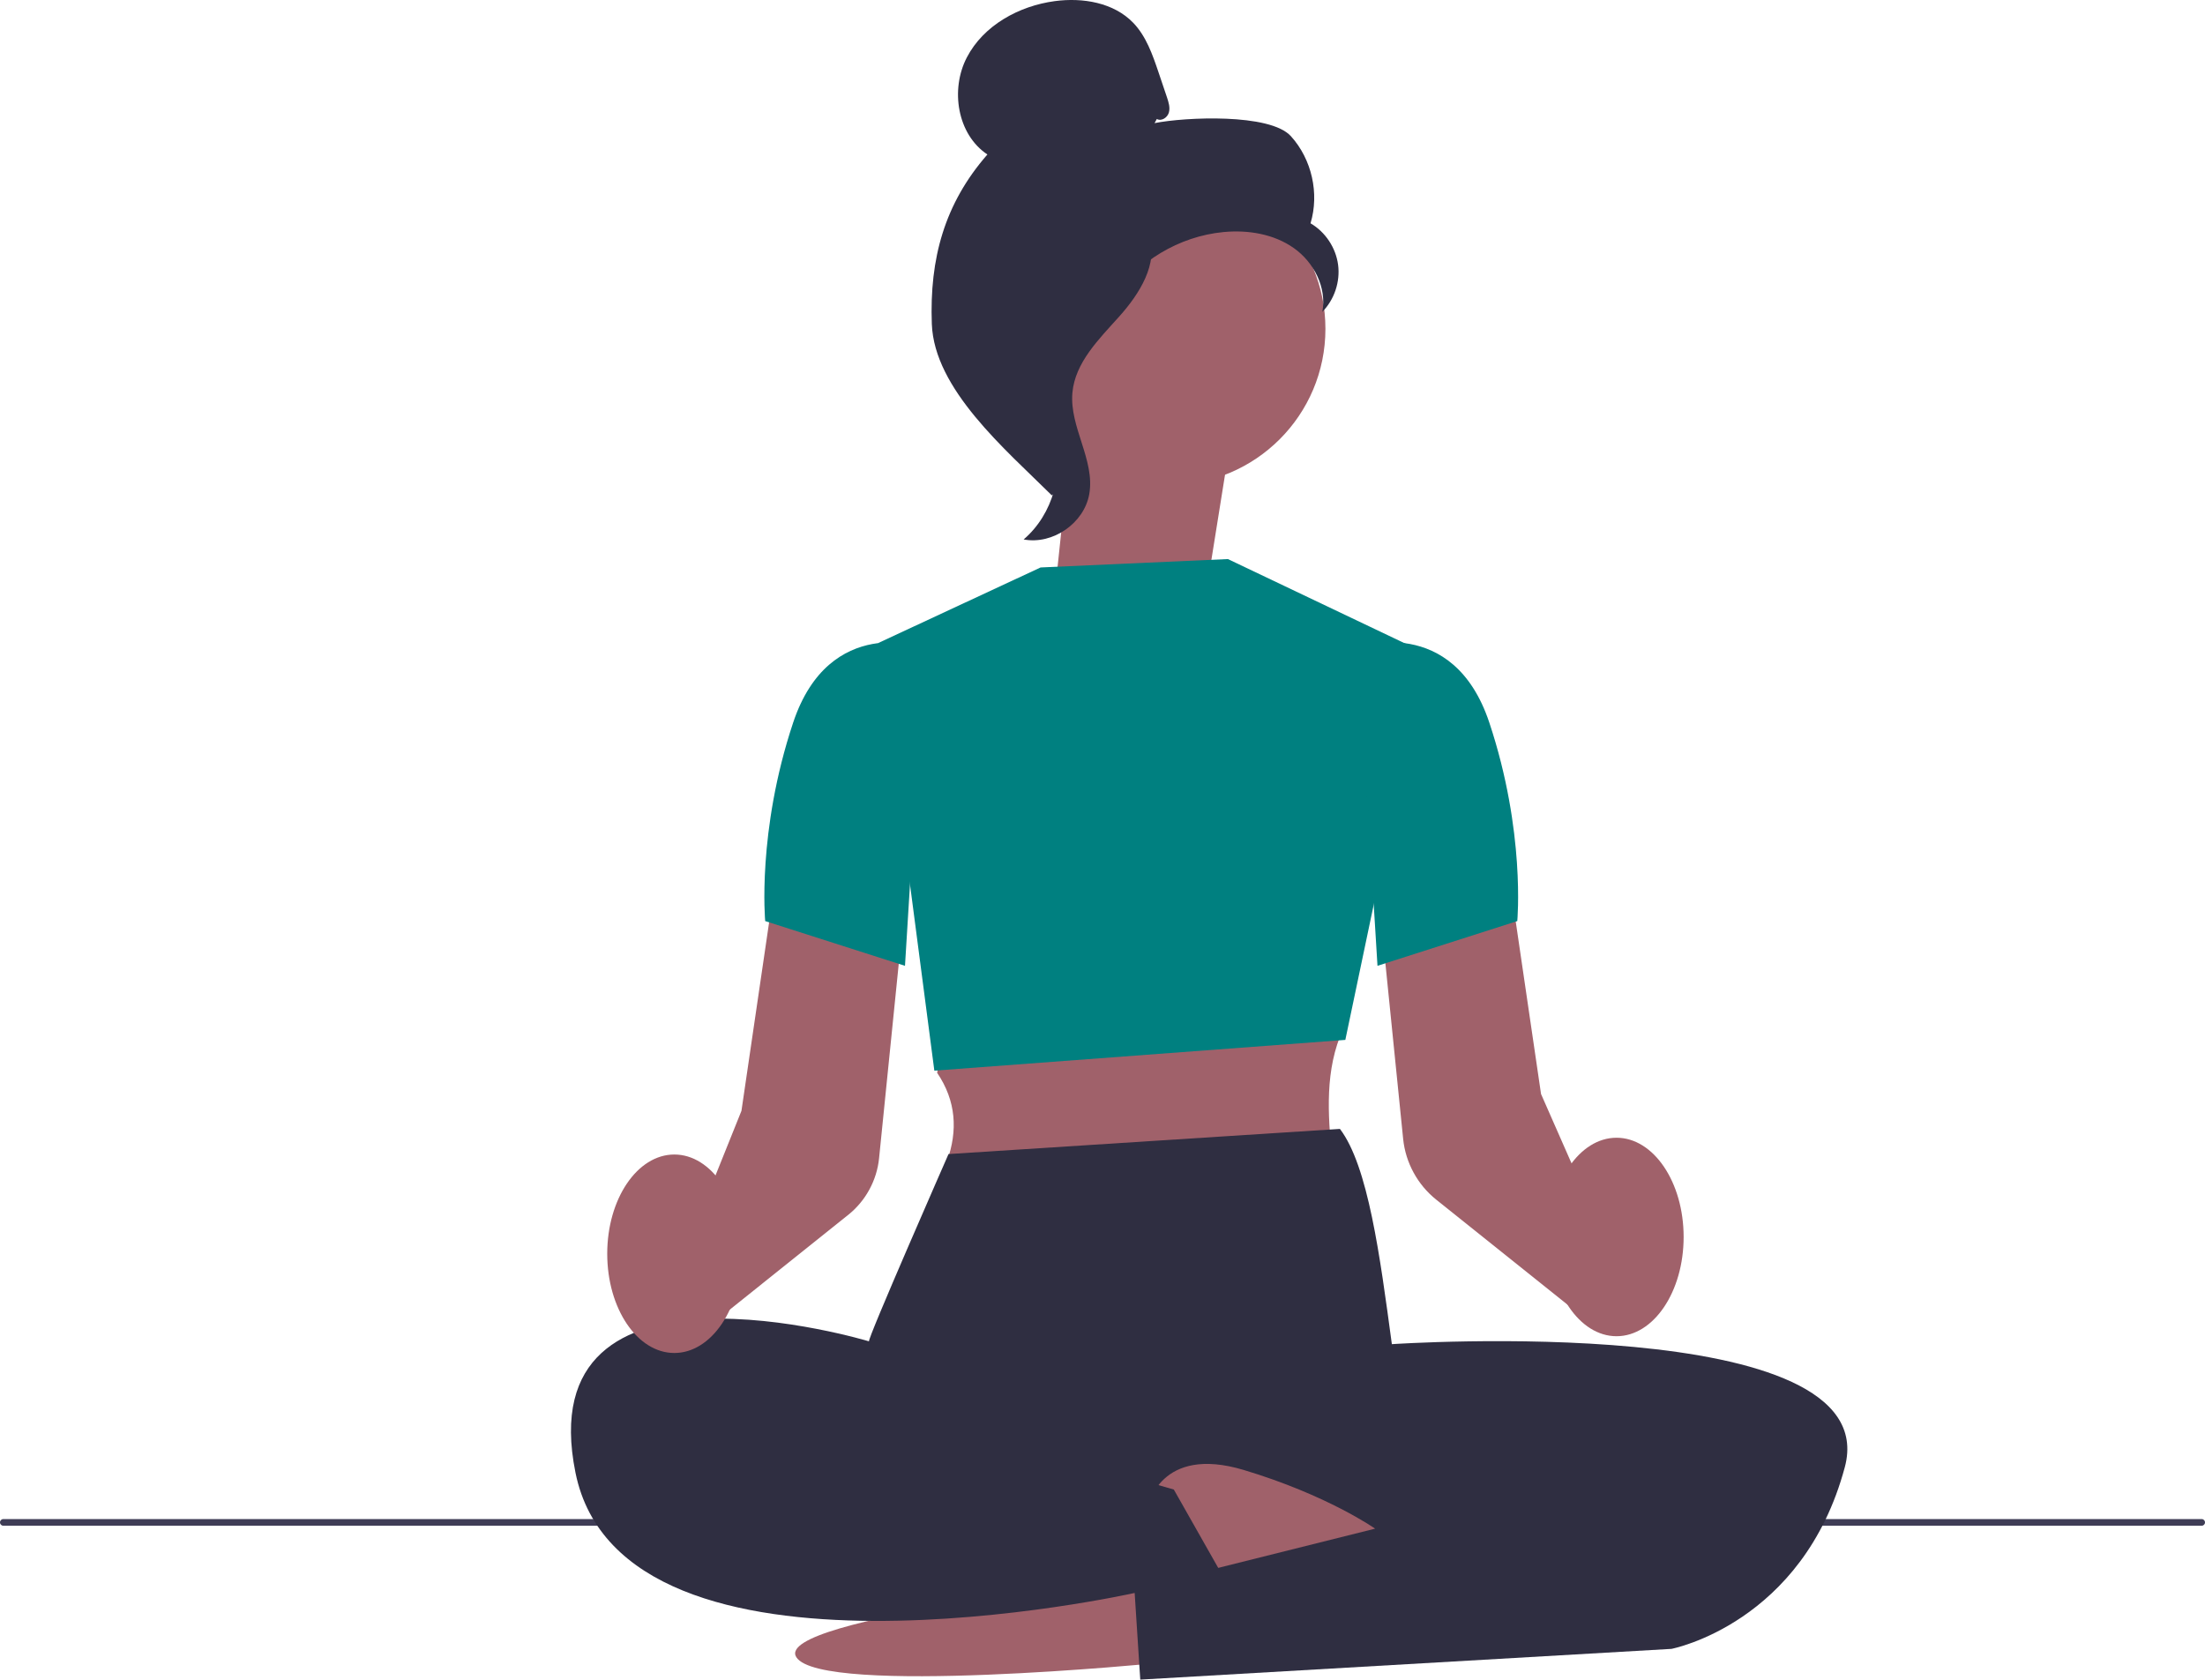
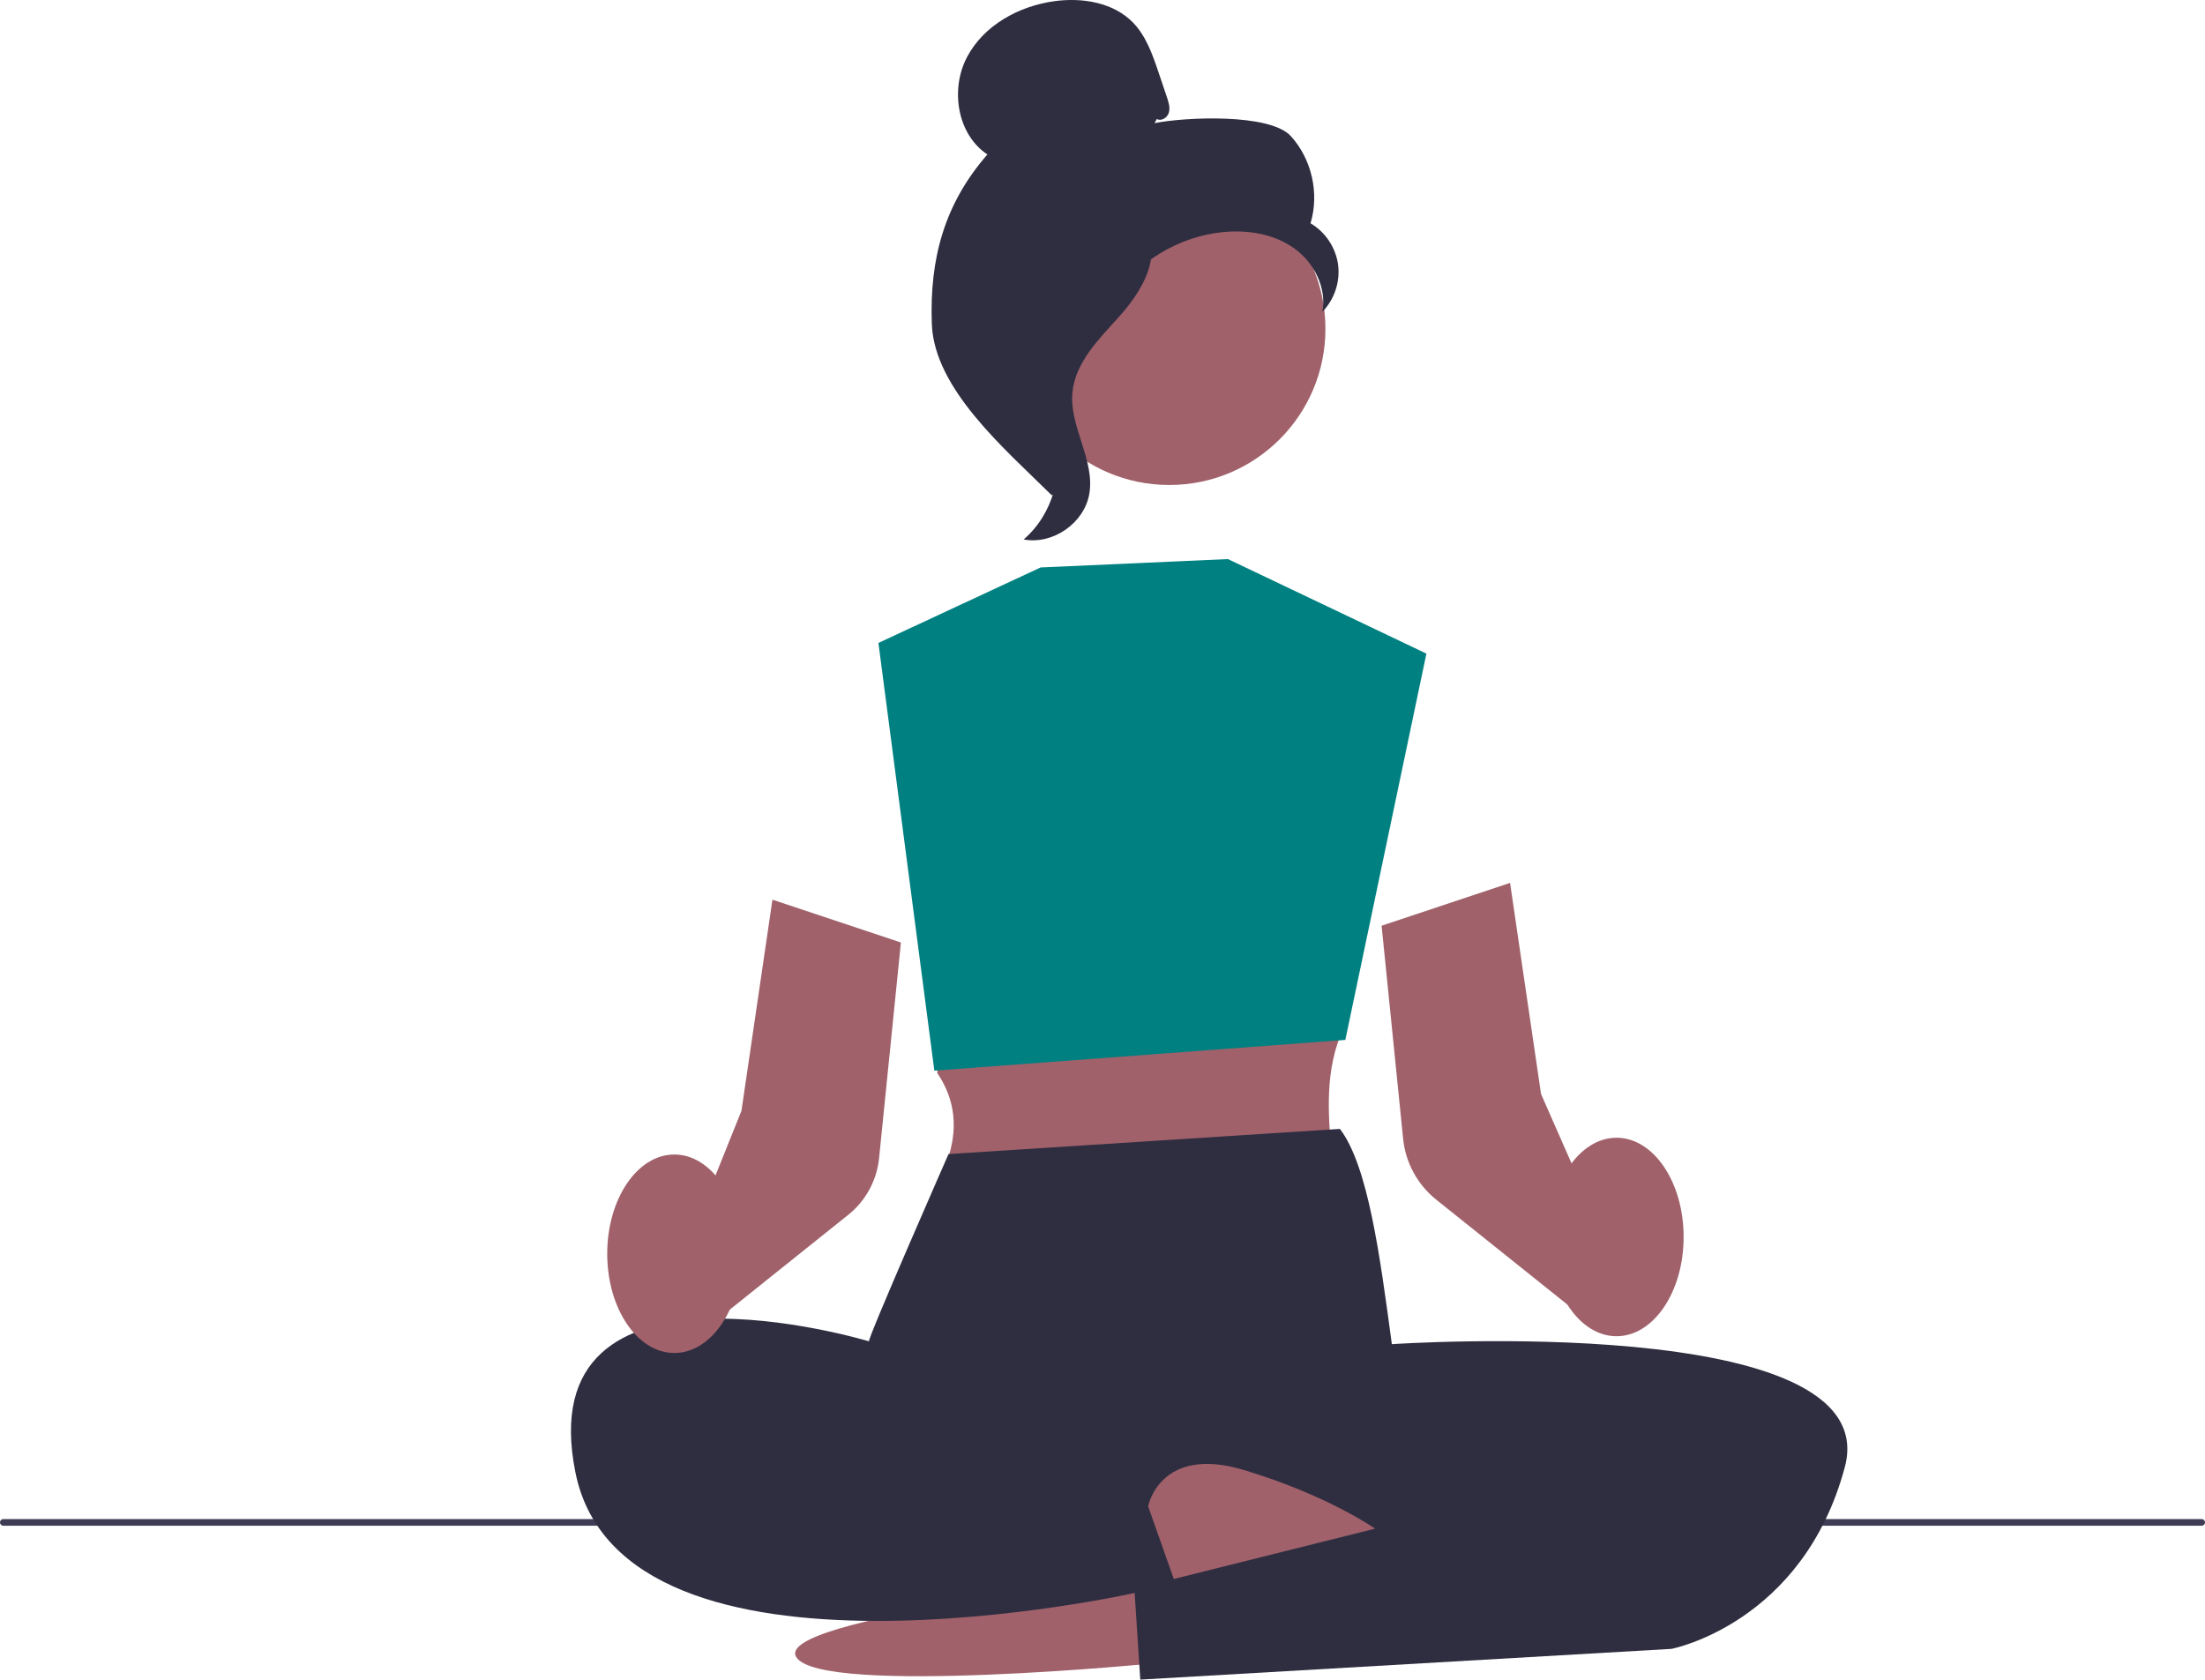
<svg xmlns="http://www.w3.org/2000/svg" width="788.67" height="600.83" viewBox="0 0 788.67 600.83" role="img" artist="Katerina Limpitsouni" source="https://undraw.co/">
  <path d="m0,544.59c0,.66.53,1.19,1.19,1.19h786.29c.66,0,1.19-.53,1.19-1.19s-.53-1.19-1.19-1.19H1.19c-.66,0-1.19.53-1.19,1.19Z" fill="#3f3d56" style="--darkreader-inline-fill: #323145;" data-darkreader-inline-fill="" />
-   <polygon points="432.06 207.9 440.18 157.19 385.41 134.88 377.3 211.95 432.06 207.9" fill="#a0616a" style="--darkreader-inline-fill: #a97179;" data-darkreader-inline-fill="" />
  <circle cx="418.22" cy="117.64" r="55.85" fill="#a0616a" style="--darkreader-inline-fill: #7f4c53;" data-darkreader-inline-fill="" />
  <path d="m413.77,42.56c1.62.94,3.78-.48,4.3-2.28s-.09-3.71-.68-5.48c-1-2.97-2.01-5.95-3.01-8.92-2.14-6.33-4.41-12.88-9.03-17.7-6.99-7.27-18.09-9.12-28.08-7.78-12.83,1.72-25.5,8.67-31.46,20.16-5.97,11.49-3.43,27.53,7.36,34.7-15.37,17.61-20.73,37.25-19.88,60.61.85,23.36,26.3,44.86,42.91,61.32,3.71-2.25,7.08-12.78,5.04-16.61-2.04-3.83.88-8.26-1.64-11.78-2.52-3.52-4.64,2.09-2.08-1.42,1.61-2.21-4.68-7.3-2.28-8.62,11.58-6.4,15.43-20.84,22.71-31.89,8.77-13.33,23.79-22.36,39.68-23.86,8.75-.83,18,.67,25.17,5.75s11.82,14.16,10.16,22.8c4.31-4.38,6.45-10.79,5.64-16.87s-4.55-11.72-9.86-14.81c3.22-10.66.46-22.92-7.02-31.17-7.48-8.25-37.84-6.84-48.76-4.67" fill="#2f2e41" style="--darkreader-inline-fill: #262534;" data-darkreader-inline-fill="" />
  <path d="m412.07,83.32c-14.47,1.56-24.92,14.1-33.74,25.67-5.08,6.67-10.41,14.04-10.28,22.43.13,8.48,5.8,15.75,8.51,23.79,4.43,13.14.11,28.76-10.43,37.76,10.42,1.98,21.68-5.83,23.48-16.28,2.09-12.16-7.13-23.9-6.04-36.2.96-10.83,9.5-19.17,16.75-27.27s14.07-18.85,10.73-29.2" fill="#2f2e41" style="--darkreader-inline-fill: #262534;" data-darkreader-inline-fill="" />
  <path d="m414.84,594.83s-121,12-130-2,122.79-28,122.79-28l7.21,30Z" fill="#a0616a" style="--darkreader-inline-fill: #7f4c53;" data-darkreader-inline-fill="" />
  <path d="m337.69,370.49l-2.5,13.27c6.81,10.05,7.46,20.67,3.5,31.73l138,1c-1.48-14.95-3.11-30.97,2.57-45.66l-141.57-.34Z" fill="#a0616a" style="--darkreader-inline-fill: #7f4c53;" data-darkreader-inline-fill="" />
  <path d="m563.73,469.16l-50.05-40.04c-6.65-5.32-10.96-13.23-11.81-21.7l-7.71-76.27,45.95-15.32,11.08,75.52,27.61,62.75-15.06,15.06h-.01Z" fill="#a0616a" style="--darkreader-inline-fill: #7f4c53;" data-darkreader-inline-fill="" />
  <polygon points="372.19 202.99 439.19 199.99 510.19 233.81 481.19 371.99 334.19 382.99 314.19 229.99 372.19 202.99" fill="#008080" style="--darkreader-inline-fill: currentColor;" data-darkreader-inline-fill="" />
  <path d="m479.26,403.83c10.07,13.27,14.29,45.22,18.57,77,0,0-186-1-187-1s28.43-67,28.43-67l140-9h0Z" fill="#2f2e41" style="--darkreader-inline-fill: #262534;" data-darkreader-inline-fill="" />
  <path d="m485.34,472.35l12.5,8.48s177-12,162,44-62,65-62,65l-190,11-2-31s-183,41-200-43,105-47,105-47l174.5-7.48h0Z" fill="#2f2e41" style="--darkreader-inline-fill: #262534;" data-darkreader-inline-fill="" />
  <path d="m410.65,538.83s4.19-22,34.19-13,47,21,47,21l-72,18-9.19-26Z" fill="#a0616a" style="--darkreader-inline-fill: #a97179;" data-darkreader-inline-fill="" />
-   <path d="m485.69,231.49s34-12,47,27c13,39,10,71,10,71l-50,16-7-114h0Z" fill="#008080" style="--darkreader-inline-fill: currentColor;" data-darkreader-inline-fill="" />
  <path d="m252.54,475.25l-10.91-19.22,23.57-58.67,11.08-75.53,45.95,15.32-7.81,77.2c-.8,7.89-4.81,15.25-11,20.2l-50.88,40.71h0Z" fill="#a0616a" style="--darkreader-inline-fill: #7f4c53;" data-darkreader-inline-fill="" />
-   <path d="m330.69,231.49s-34-12-47,27c-13,39-10,71-10,71l50,16,7-114h0Z" fill="#008080" style="--darkreader-inline-fill: currentColor;" data-darkreader-inline-fill="" />
  <ellipse cx="578.19" cy="442.49" rx="24" ry="35.5" fill="#a0616a" style="--darkreader-inline-fill: #a97179;" data-darkreader-inline-fill="" />
  <ellipse cx="241.19" cy="448.49" rx="24" ry="35.5" fill="#a0616a" style="--darkreader-inline-fill: #a97179;" data-darkreader-inline-fill="" />
-   <polyline points="332.84 507.83 419.84 532.83 436.84 562.83 404.33 569.83" fill="#2f2e41" style="--darkreader-inline-fill: #262534;" data-darkreader-inline-fill="" />
</svg>